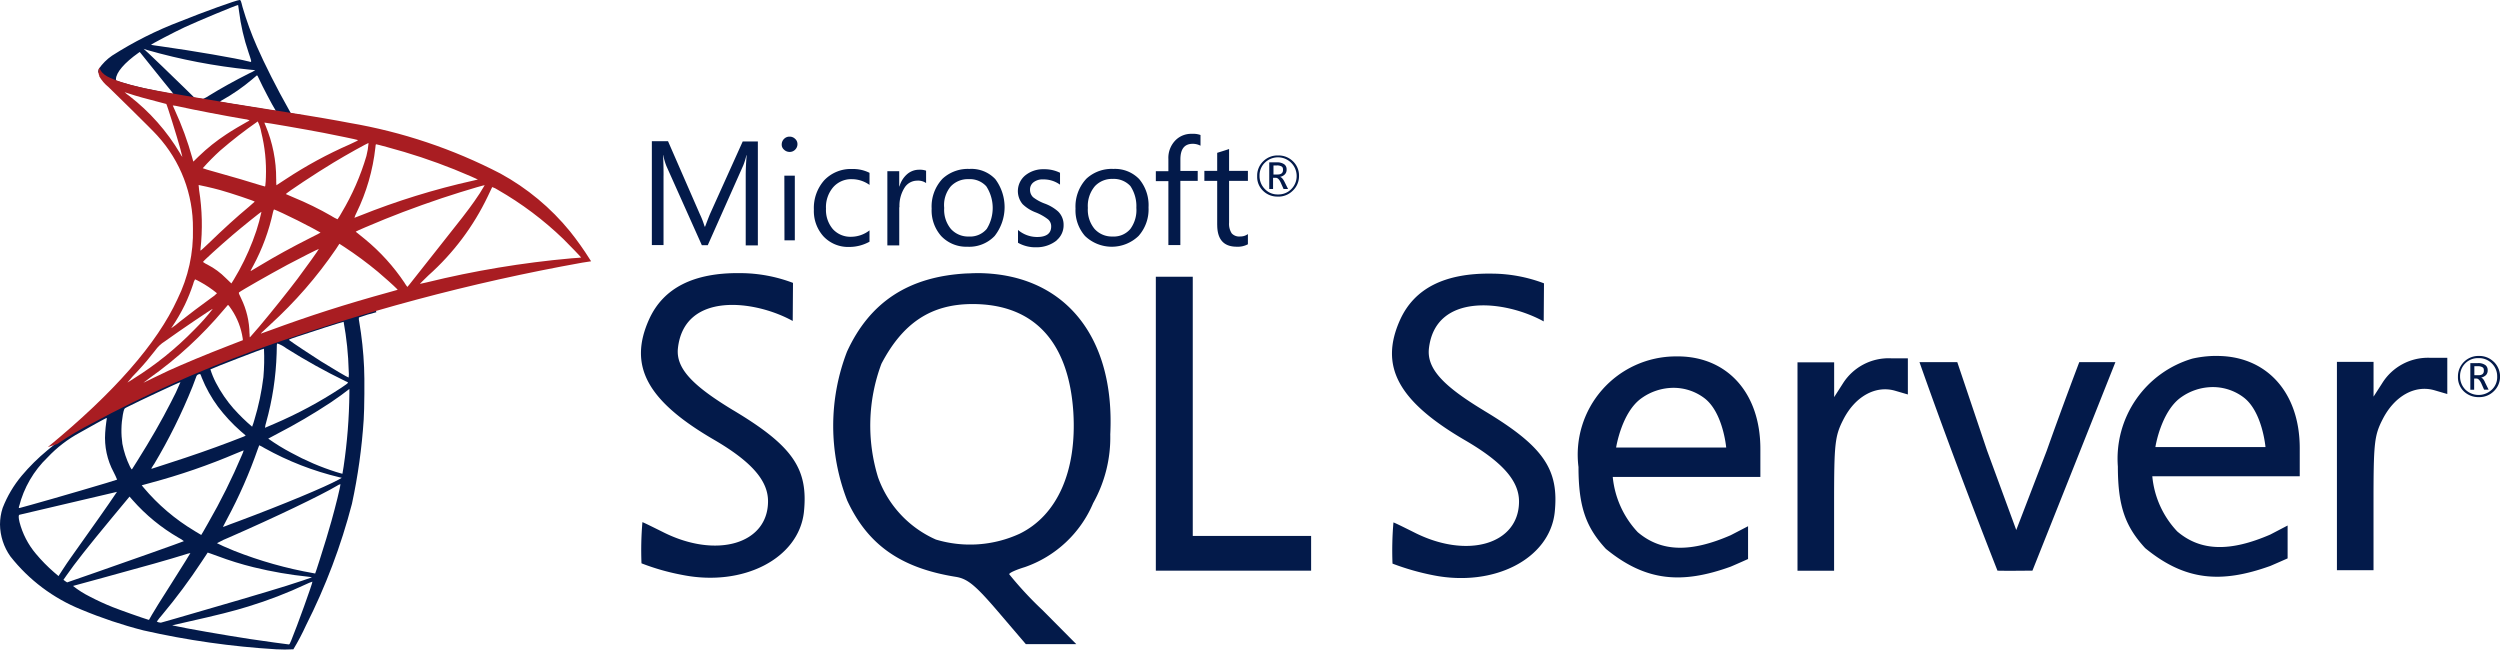
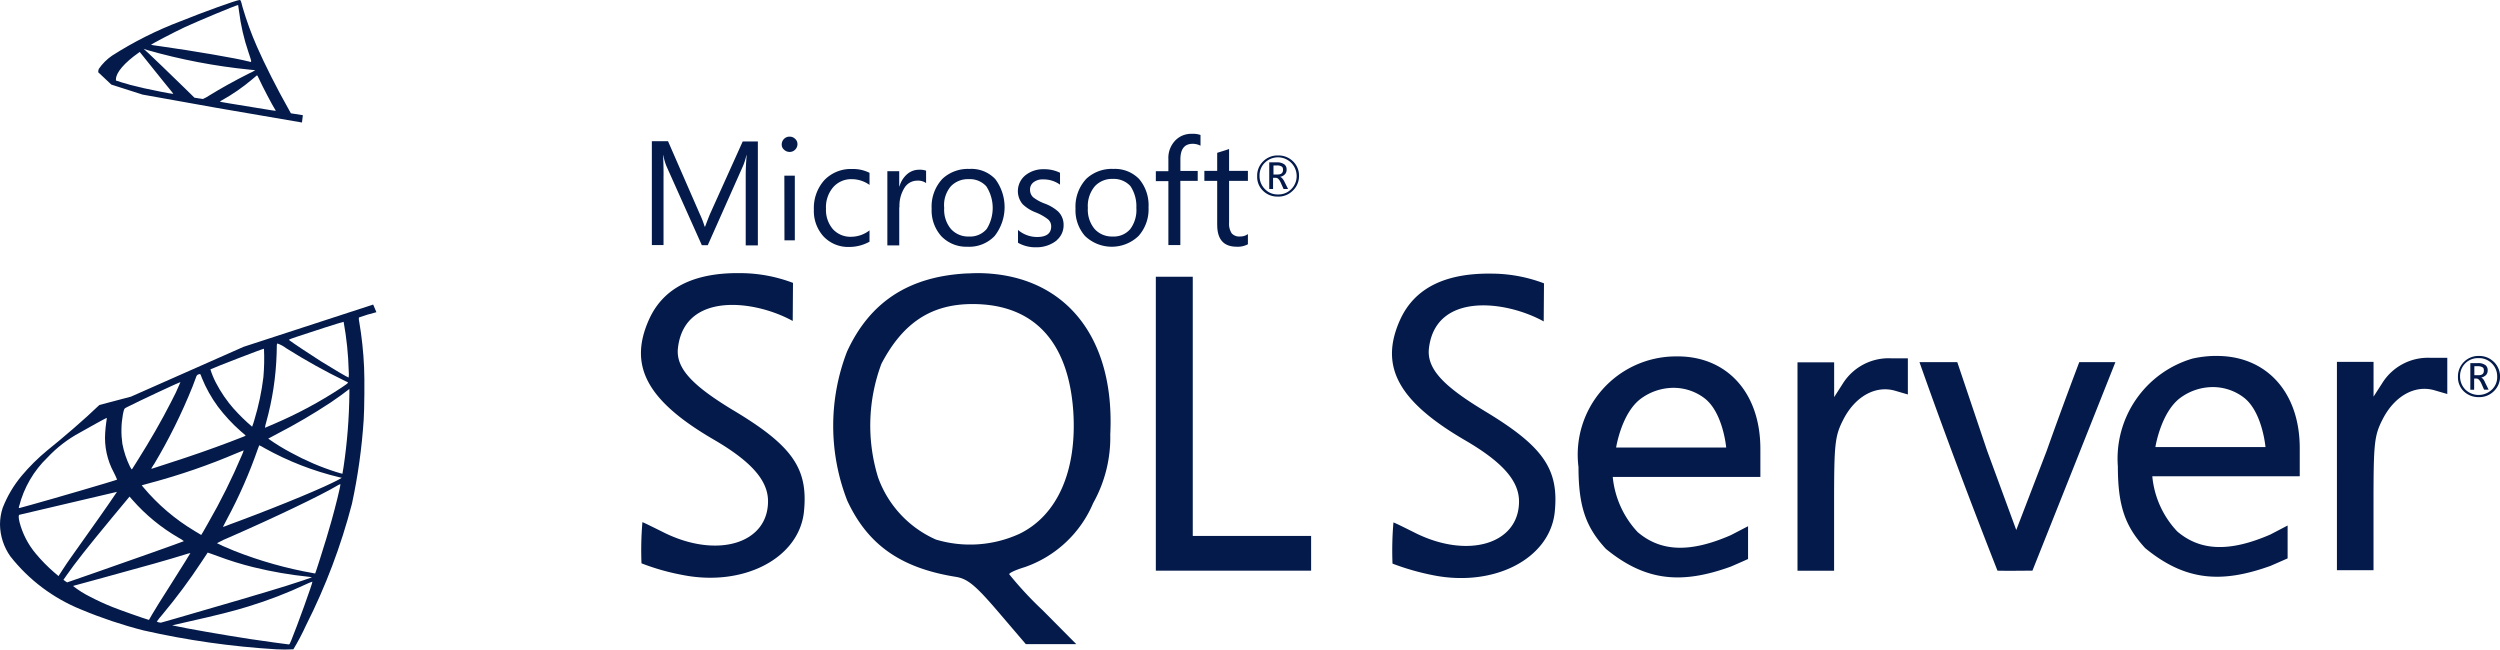
<svg xmlns="http://www.w3.org/2000/svg" width="161.643" height="41.999" viewBox="0 0 161.643 41.999">
  <defs>
    <clipPath id="a">
      <path d="M18.672,115.936c-.108-.006-1.6-.215-2.5-.348-1.577-.24-4.223-.7-4.888-.855l-.152-.032.943-.215c2.027-.456,3-.7,3.989-1.007a28.151,28.151,0,0,0,3.729-1.437,3.072,3.072,0,0,1,.405-.165H20.2c.025.063-1,2.913-1.374,3.812-.078.192-.11.248-.151.248h-.007m-9.131-1.615c-.228-.063-1.83-.627-2.254-.8a15.607,15.607,0,0,1-1.475-.678,6.163,6.163,0,0,1-1.089-.69c.013-.006.88-.241,1.925-.525,2.773-.754,4.312-1.191,5.319-1.507a2.588,2.588,0,0,1,.348-.095c.006.006-.443.728-1.228,1.969-.336.525-.709,1.121-.842,1.33s-.317.519-.424.7l-.184.323Zm.6.139a4.522,4.522,0,0,1,.335-.424,37.575,37.575,0,0,0,2.571-3.457c.209-.317.386-.576.386-.583s.285.1.627.222a20.329,20.329,0,0,0,2.349.728,26,26,0,0,0,3.552.614c.139.013.215.026.19.044-.045.025-.975.336-1.659.551-1.089.342-4.414,1.323-7.124,2.1-.5.145-.931.266-.956.272l-.022,0a.5.5,0,0,1-.25-.071m-5.921-2.615-.114-.082.184-.266c.6-.861,1.343-1.8,2.97-3.768l1.121-1.349.2.228a11.889,11.889,0,0,0,2.97,2.432,1.663,1.663,0,0,1,.342.222c-.044.032-3.913,1.406-5.705,2.026-1.007.355-1.836.64-1.843.64a1.135,1.135,0,0,1-.127-.082m-.716-.57a10.553,10.553,0,0,1-1.178-1.2,5.2,5.2,0,0,1-1.057-2.045c-.07-.3-.07-.456-.006-.475.095-.025,1.786-.424,3.369-.792.88-.2,1.9-.443,2.267-.532s.665-.158.671-.158-.791,1.171-1.918,2.748c-.393.551-.848,1.2-1.019,1.437s-.431.621-.576.849l-.266.411Zm18.511-5.7h0m0,0h0m-1.717,5.761a26.462,26.462,0,0,1-5.148-1.45c-.443-.177-1.077-.462-1.115-.494a7.423,7.423,0,0,1,.849-.4c2.881-1.26,5.87-2.691,6.9-3.305a.832.832,0,0,1,.234-.114c.006.146-.317,1.45-.583,2.394-.222.791-.412,1.412-.76,2.507-.152.481-.285.88-.291.88a.411.411,0,0,1-.082-.019m-7.706-2.729a13.024,13.024,0,0,1-3.312-2.818l-.114-.139.576-.158a41.329,41.329,0,0,0,5.56-1.918c.247-.1.45-.184.456-.184a1.781,1.781,0,0,1-.107.291,40.11,40.11,0,0,1-2.2,4.426c-.234.418-.431.754-.437.754s-.2-.114-.424-.253m1.83-.272c0-.006.114-.228.26-.5a31.206,31.206,0,0,0,1.995-4.54c.051-.121.083-.228.089-.234a2.607,2.607,0,0,1,.342.184,19.075,19.075,0,0,0,4.85,1.887l.146.032-.2.114c-.842.469-3.609,1.621-6.44,2.679-.412.152-.817.3-.893.336a.647.647,0,0,1-.142.046h0m-13.19-1.323a6.653,6.653,0,0,1,1.843-3.172,8.193,8.193,0,0,1,2.083-1.6c.646-.367,1.64-.918,1.716-.943,0-.006.006-.006.013-.006.025,0,.019.051-.019.279-.025.165-.057.469-.069.678A4.685,4.685,0,0,0,7.35,104.8a5.24,5.24,0,0,1,.222.481c-.044.038-4.236,1.266-5.553,1.627l-.76.209a.1.1,0,0,1-.024,0c-.022,0-.022-.023-.007-.106m20.51-2.223a16.336,16.336,0,0,1-2.913-1.247,12.956,12.956,0,0,1-1.482-.912c.006-.006.272-.146.583-.311a37.232,37.232,0,0,0,3.464-2.032c.387-.26.969-.678,1.1-.792l.1-.076v.266a34.437,34.437,0,0,1-.374,4.762c-.038.247-.07.45-.076.456s-.184-.051-.4-.114M8.4,104.431a5.808,5.808,0,0,1-.488-1.469,5.9,5.9,0,0,1,.032-1.887c.082-.392.076-.386.266-.481.811-.412,3.432-1.64,3.457-1.615a14.265,14.265,0,0,1-.621,1.311c-.614,1.2-1.286,2.375-2.185,3.805-.152.247-.3.475-.317.5s-.017.021-.026.021-.048-.047-.12-.186m1.551-.127a35.589,35.589,0,0,0,2.5-5.04c.108-.279.215-.557.234-.621a.228.228,0,0,1,.139-.165.613.613,0,0,1,.108-.025.024.024,0,0,1,.019.006,1.191,1.191,0,0,1,.095.228,8.555,8.555,0,0,0,1.051,1.881,10.705,10.705,0,0,0,1.463,1.577c.152.127.291.247.31.266.038.038.051.032-.981.424-1.2.456-2.5.912-4,1.393q-.536.173-1.07.348a.07.07,0,0,1-.02,0c-.028,0,.007-.056.147-.277m5.18-3.584a8.562,8.562,0,0,1-1.165-1.7,5.336,5.336,0,0,1-.355-.861c.1-.069,3.438-1.361,3.464-1.336a13.627,13.627,0,0,1-.038,1.843,16.13,16.13,0,0,1-.582,2.755,4.287,4.287,0,0,1-.146.443h0a11.719,11.719,0,0,1-1.176-1.147m2.083.868a18.672,18.672,0,0,0,.678-4.452c.006-.633.006-.633.063-.652-.013.006-.006.006,0,.006a2.1,2.1,0,0,1,.551.3,39.309,39.309,0,0,0,3.837,2.134c.234.1.26.063-.279.431a27.611,27.611,0,0,1-4.35,2.336c-.31.139-.57.247-.576.247a1.653,1.653,0,0,1,.076-.348m3.533-3.958c-.633-.4-1.836-1.2-2.026-1.349-.063-.044-.057-.051.462-.228.88-.3,2.97-.969,3.04-.969a20.513,20.513,0,0,1,.329,3.173,1.7,1.7,0,0,1-.006.43c-.051,0-1.07-.6-1.8-1.057m-4.99-.931L8.465,99.916l-2.039.538c-.52.494-1.064.994-1.653,1.5-.646.557-1.247,1.064-1.71,1.431A12.782,12.782,0,0,0,1.4,105.032a7.464,7.464,0,0,0-1.228,2.077A3.455,3.455,0,0,0,0,108.182v0a3.65,3.65,0,0,0,.67,2.06,11.105,11.105,0,0,0,4.578,3.438,29.105,29.105,0,0,0,4.027,1.349,53.336,53.336,0,0,0,8.586,1.222,9.875,9.875,0,0,0,1.108,0,15.09,15.09,0,0,0,.817-1.551,39.239,39.239,0,0,0,2.97-7.858,37.237,37.237,0,0,0,.76-5.446c.044-.614.063-2.672.025-3.369a23.645,23.645,0,0,0-.317-2.97.68.68,0,0,1-.019-.26,10.888,10.888,0,0,1,1.133-.342l-.209-.494h0Z" transform="translate(0 -93.964)" fill="#031a4a" />
    </clipPath>
    <clipPath id="b">
      <path d="M41.254,7.048c-2.146-.348-2.837-.462-2.837-.475a.658.658,0,0,1,.146-.095,12.351,12.351,0,0,0,1.931-1.336c.146-.12.279-.234.3-.253.006-.013.019-.019.025-.013.026,0,.057.057.133.228.215.475.887,1.754,1.051,2,.023.037.053.058,0,.058s-.258-.034-.754-.115M33.447,5.687c-.69-.158-.975-.234-1.4-.367L31.7,5.206V5.117c.006-.424.545-1.057,1.456-1.7l.083-.057.893,1.115c.487.614.981,1.216,1.089,1.349a2.073,2.073,0,0,1,.19.247H35.4c-.109,0-1.308-.235-1.955-.381m3.584.665-.253-.038-.633-.621C35.03,4.61,34.156,3.774,33.82,3.458l-.329-.3.247.082A37.763,37.763,0,0,0,40.317,4.5c.209.019.386.038.392.038a2.88,2.88,0,0,1-.4.209c-.9.45-1.887,1-2.571,1.425a2.624,2.624,0,0,1-.412.228c-.025,0-.158-.025-.3-.044m3.2-2.394c-.646-.177-3.54-.678-5.636-.969-.336-.044-.621-.089-.621-.095-.025-.025,1.513-.83,2.191-1.146.868-.4,3.249-1.393,3.426-1.425H39.6c.006.006.032.184.057.392a13.231,13.231,0,0,0,.614,2.666c.167.5.215.62.13.62a.813.813,0,0,1-.168-.044M35.859,1.381A23.968,23.968,0,0,0,31.446,3.6a3.346,3.346,0,0,0-.855.855.592.592,0,0,0-.038.215l.849.8,2.02.646,4.806.861,5.5.944.057-.475c-.019,0-.032-.006-.051-.006l-.722-.114-.145-.26c-.747-1.317-1.57-2.951-2.051-4.053A20.974,20.974,0,0,1,39.886.463C39.779.032,39.766.007,39.7,0h-.006c-.185,0-2.4.8-3.832,1.381" transform="translate(-30.553 0)" fill="#031a4a" />
    </clipPath>
    <clipPath id="c">
-       <path d="M43.621,28.732h0M20.724,40.6c.418-.45.735-.829,1.1-1.3a2.141,2.141,0,0,1,.633-.6c.931-.671,3.077-2.128,3.1-2.1a13.379,13.379,0,0,1-1.19,1.342,21,21,0,0,1-3.933,3.173l-.38.241-.01,0a9.311,9.311,0,0,1,.681-.758m.336.785c0-.006.2-.152.437-.329a25.544,25.544,0,0,0,4.762-4.388c.133-.159.253-.3.266-.31h.013c.032-.006.07.051.24.3a4.567,4.567,0,0,1,.709,1.843l.012.127-.867.336c-1.552.6-2.983,1.2-3.951,1.64-.272.127-.747.355-1.057.507s-.551.272-.563.272h0M22.9,37.8a11.653,11.653,0,0,0,.849-1.463,11.785,11.785,0,0,0,.532-1.323,1.073,1.073,0,0,1,.127-.323,2.828,2.828,0,0,1,.329.165,6.933,6.933,0,0,1,1.089.735,1.887,1.887,0,0,1-.367.3c-.6.431-1.513,1.121-2.045,1.545a4.942,4.942,0,0,1-.535.409c-.009,0,0-.019.022-.048m5.028.412a5.309,5.309,0,0,0-.538-2.279c-.145-.291-.171-.361-.139-.392.12-.108,1.963-1.159,3.128-1.786.785-.418,2.013-1.038,2.033-1.026s-.855,1.235-1.374,1.925c-.62.823-1.722,2.2-2.482,3.1-.317.373-.589.684-.6.69h0c-.018,0-.023-.094-.023-.235m1.33-.582a27.794,27.794,0,0,0,4.255-4.889l.222-.342.31.2a24.072,24.072,0,0,1,2.184,1.615c.361.3,1.057.925,1.2,1.077l.076.083-.513.145c-2.9.8-5.142,1.52-7.757,2.482-.291.107-.538.2-.557.2h-.01c-.028,0,0-.026.593-.57M26.4,34.614a4.646,4.646,0,0,0-1.178-.867,1.7,1.7,0,0,1-.3-.177c0-.051,1.083-1.032,1.912-1.741.6-.513,1.849-1.52,1.868-1.5a12.077,12.077,0,0,1-.329,1.222,15.6,15.6,0,0,1-1.121,2.571c-.1.177-.253.437-.336.583l-.158.253Zm1.767-.792a13.227,13.227,0,0,0,1.285-3.489c.025-.1.051-.158.069-.158.089.019.912.405,1.533.716.57.285,1.425.741,1.469.779.006.006-.3.165-.671.348-1.19.6-2.21,1.159-3.274,1.8-.3.184-.557.336-.563.336-.025,0-.019-.026.152-.336m15.456-5.091a1.465,1.465,0,0,1,.361.177,21.483,21.483,0,0,1,4.236,3.179c.336.329,1.165,1.19,1.152,1.2s-.291.025-.633.051a62.385,62.385,0,0,0-9.359,1.557c-.222.051-.418.095-.431.095s.234-.247.545-.545a16.2,16.2,0,0,0,3.843-5.116c.146-.31.272-.576.285-.6h0M37.96,34.925a13.09,13.09,0,0,0-2.565-2.83c-.19-.158-.4-.329-.469-.38a.7.7,0,0,1-.127-.108c0-.019,1.076-.481,1.893-.811,1.431-.583,3.381-1.279,4.844-1.729.766-.241,1.583-.475,1.6-.462a12.212,12.212,0,0,1-.671,1.045c-.38.545-.937,1.267-2.2,2.85-.665.836-1.412,1.779-1.659,2.1s-.462.583-.469.583a2.143,2.143,0,0,1-.177-.253m-13.2-2.185a14.274,14.274,0,0,0-.089-3.818c-.019-.177-.038-.329-.032-.335s.9.19,1.374.323c.722.2,2.254.716,2.254.754,0,.006-.171.152-.373.329-.829.69-1.628,1.418-2.584,2.343-.285.272-.526.494-.538.494s-.019-.038-.013-.089m10.087-2.356a12.826,12.826,0,0,0,1.222-4.217c.006-.121.025-.215.044-.215.057,0,1.21.317,1.811.494a37.389,37.389,0,0,1,4.312,1.577l.462.209-.323.076a47.241,47.241,0,0,0-7.3,2.261c-.184.076-.348.139-.361.139a1.643,1.643,0,0,1,.133-.323m-1.6.215a20.655,20.655,0,0,0-2.482-1.216c-.253-.107-.475-.2-.481-.209-.045-.038,1.994-1.387,3.071-2.033.855-.519,2.248-1.292,2.273-1.266a4.785,4.785,0,0,1-.139.836,15.879,15.879,0,0,1-1.6,3.66,4.237,4.237,0,0,1-.266.431h0a3.114,3.114,0,0,1-.378-.2m-3.59-2.406a8.845,8.845,0,0,0-.684-3.445.949.949,0,0,1-.076-.2c.019-.019,2.621.431,3.806.659.88.171,2.159.437,2.235.469.038.012-.095.089-.519.278a27.481,27.481,0,0,0-4.148,2.254c-.323.215-.6.392-.6.392a3.5,3.5,0,0,1-.012-.405m-1.051.393c-.678-.215-1.779-.538-2.723-.8-.538-.146-.975-.279-.975-.291A14.932,14.932,0,0,1,26.03,26.37a29.328,29.328,0,0,1,2.431-1.887,2.45,2.45,0,0,1,.228.7,10.368,10.368,0,0,1,.3,2.9,5.4,5.4,0,0,1-.038.545l-.019.063Zm-5.629-5.148a2.475,2.475,0,0,1,.342.057c1.076.24,3.008.608,4.242.817a1.557,1.557,0,0,1,.374.082.644.644,0,0,1-.171.108c-.209.108-1.051.608-1.33.8a12.109,12.109,0,0,0-1.792,1.431c-.184.184-.342.335-.342.335s-.038-.107-.07-.241a20.491,20.491,0,0,0-1.134-3.1c-.062-.131-.115-.251-.125-.284h0m.462,3.077a13.181,13.181,0,0,0-3.267-3.692,2.716,2.716,0,0,1-.31-.247,1.791,1.791,0,0,1,.24.076c.241.082.551.177.918.278q.417.115.836.222c.38.1.7.184.7.184.044.044.684,2.09.9,2.874.082.3.145.551.139.551h0a1.454,1.454,0,0,1-.158-.247m-5.218-4.971a2.5,2.5,0,0,0,.6.7s2.818,2.748,3.16,3.141a8.8,8.8,0,0,1,2.3,6.016,9.738,9.738,0,0,1-1,4.553c-1.317,2.875-4.1,6.047-8.384,9.568l.627-.209a20.134,20.134,0,0,1,2.248-1.336A80.147,80.147,0,0,1,28.221,39.3,130.378,130.378,0,0,1,49.44,33.614l.576-.089-.089-.139a19.561,19.561,0,0,0-1.273-1.792,15.211,15.211,0,0,0-4.5-3.742A33.34,33.34,0,0,0,34.4,24.578c-.766-.152-2.451-.443-3.818-.652-2.9-.449-4.774-.76-6.839-1.114-.741-.127-1.849-.317-2.584-.475a16.463,16.463,0,0,1-1.678-.45c-.456-.177-1.114-.355-1.254-.893a.631.631,0,0,0-.006.551" transform="translate(-14.892 -20.994)" fill="none" />
+       <path d="M43.621,28.732h0M20.724,40.6c.418-.45.735-.829,1.1-1.3a2.141,2.141,0,0,1,.633-.6c.931-.671,3.077-2.128,3.1-2.1a13.379,13.379,0,0,1-1.19,1.342,21,21,0,0,1-3.933,3.173l-.38.241-.01,0a9.311,9.311,0,0,1,.681-.758m.336.785c0-.006.2-.152.437-.329a25.544,25.544,0,0,0,4.762-4.388c.133-.159.253-.3.266-.31h.013c.032-.006.07.051.24.3a4.567,4.567,0,0,1,.709,1.843l.012.127-.867.336c-1.552.6-2.983,1.2-3.951,1.64-.272.127-.747.355-1.057.507s-.551.272-.563.272h0M22.9,37.8a11.653,11.653,0,0,0,.849-1.463,11.785,11.785,0,0,0,.532-1.323,1.073,1.073,0,0,1,.127-.323,2.828,2.828,0,0,1,.329.165,6.933,6.933,0,0,1,1.089.735,1.887,1.887,0,0,1-.367.3c-.6.431-1.513,1.121-2.045,1.545a4.942,4.942,0,0,1-.535.409c-.009,0,0-.019.022-.048m5.028.412a5.309,5.309,0,0,0-.538-2.279c-.145-.291-.171-.361-.139-.392.12-.108,1.963-1.159,3.128-1.786.785-.418,2.013-1.038,2.033-1.026s-.855,1.235-1.374,1.925c-.62.823-1.722,2.2-2.482,3.1-.317.373-.589.684-.6.69h0c-.018,0-.023-.094-.023-.235m1.33-.582a27.794,27.794,0,0,0,4.255-4.889l.222-.342.31.2a24.072,24.072,0,0,1,2.184,1.615c.361.3,1.057.925,1.2,1.077l.076.083-.513.145c-2.9.8-5.142,1.52-7.757,2.482-.291.107-.538.2-.557.2h-.01c-.028,0,0-.026.593-.57M26.4,34.614a4.646,4.646,0,0,0-1.178-.867,1.7,1.7,0,0,1-.3-.177c0-.051,1.083-1.032,1.912-1.741.6-.513,1.849-1.52,1.868-1.5a12.077,12.077,0,0,1-.329,1.222,15.6,15.6,0,0,1-1.121,2.571c-.1.177-.253.437-.336.583l-.158.253Zm1.767-.792a13.227,13.227,0,0,0,1.285-3.489c.025-.1.051-.158.069-.158.089.019.912.405,1.533.716.57.285,1.425.741,1.469.779.006.006-.3.165-.671.348-1.19.6-2.21,1.159-3.274,1.8-.3.184-.557.336-.563.336-.025,0-.019-.026.152-.336m15.456-5.091a1.465,1.465,0,0,1,.361.177,21.483,21.483,0,0,1,4.236,3.179c.336.329,1.165,1.19,1.152,1.2s-.291.025-.633.051a62.385,62.385,0,0,0-9.359,1.557c-.222.051-.418.095-.431.095s.234-.247.545-.545a16.2,16.2,0,0,0,3.843-5.116c.146-.31.272-.576.285-.6h0M37.96,34.925a13.09,13.09,0,0,0-2.565-2.83c-.19-.158-.4-.329-.469-.38a.7.7,0,0,1-.127-.108c0-.019,1.076-.481,1.893-.811,1.431-.583,3.381-1.279,4.844-1.729.766-.241,1.583-.475,1.6-.462a12.212,12.212,0,0,1-.671,1.045c-.38.545-.937,1.267-2.2,2.85-.665.836-1.412,1.779-1.659,2.1s-.462.583-.469.583a2.143,2.143,0,0,1-.177-.253m-13.2-2.185a14.274,14.274,0,0,0-.089-3.818c-.019-.177-.038-.329-.032-.335s.9.19,1.374.323c.722.2,2.254.716,2.254.754,0,.006-.171.152-.373.329-.829.69-1.628,1.418-2.584,2.343-.285.272-.526.494-.538.494s-.019-.038-.013-.089m10.087-2.356a12.826,12.826,0,0,0,1.222-4.217c.006-.121.025-.215.044-.215.057,0,1.21.317,1.811.494a37.389,37.389,0,0,1,4.312,1.577l.462.209-.323.076a47.241,47.241,0,0,0-7.3,2.261c-.184.076-.348.139-.361.139a1.643,1.643,0,0,1,.133-.323m-1.6.215a20.655,20.655,0,0,0-2.482-1.216c-.253-.107-.475-.2-.481-.209-.045-.038,1.994-1.387,3.071-2.033.855-.519,2.248-1.292,2.273-1.266a4.785,4.785,0,0,1-.139.836,15.879,15.879,0,0,1-1.6,3.66,4.237,4.237,0,0,1-.266.431h0a3.114,3.114,0,0,1-.378-.2m-3.59-2.406a8.845,8.845,0,0,0-.684-3.445.949.949,0,0,1-.076-.2c.019-.019,2.621.431,3.806.659.88.171,2.159.437,2.235.469.038.012-.095.089-.519.278a27.481,27.481,0,0,0-4.148,2.254c-.323.215-.6.392-.6.392a3.5,3.5,0,0,1-.012-.405m-1.051.393c-.678-.215-1.779-.538-2.723-.8-.538-.146-.975-.279-.975-.291A14.932,14.932,0,0,1,26.03,26.37a29.328,29.328,0,0,1,2.431-1.887,2.45,2.45,0,0,1,.228.7,10.368,10.368,0,0,1,.3,2.9,5.4,5.4,0,0,1-.038.545l-.019.063Zm-5.629-5.148a2.475,2.475,0,0,1,.342.057c1.076.24,3.008.608,4.242.817a1.557,1.557,0,0,1,.374.082.644.644,0,0,1-.171.108c-.209.108-1.051.608-1.33.8a12.109,12.109,0,0,0-1.792,1.431c-.184.184-.342.335-.342.335s-.038-.107-.07-.241a20.491,20.491,0,0,0-1.134-3.1c-.062-.131-.115-.251-.125-.284h0m.462,3.077a13.181,13.181,0,0,0-3.267-3.692,2.716,2.716,0,0,1-.31-.247,1.791,1.791,0,0,1,.24.076c.241.082.551.177.918.278q.417.115.836.222c.38.1.7.184.7.184.044.044.684,2.09.9,2.874.082.3.145.551.139.551h0a1.454,1.454,0,0,1-.158-.247a2.5,2.5,0,0,0,.6.7s2.818,2.748,3.16,3.141a8.8,8.8,0,0,1,2.3,6.016,9.738,9.738,0,0,1-1,4.553c-1.317,2.875-4.1,6.047-8.384,9.568l.627-.209a20.134,20.134,0,0,1,2.248-1.336A80.147,80.147,0,0,1,28.221,39.3,130.378,130.378,0,0,1,49.44,33.614l.576-.089-.089-.139a19.561,19.561,0,0,0-1.273-1.792,15.211,15.211,0,0,0-4.5-3.742A33.34,33.34,0,0,0,34.4,24.578c-.766-.152-2.451-.443-3.818-.652-2.9-.449-4.774-.76-6.839-1.114-.741-.127-1.849-.317-2.584-.475a16.463,16.463,0,0,1-1.678-.45c-.456-.177-1.114-.355-1.254-.893a.631.631,0,0,0-.006.551" transform="translate(-14.892 -20.994)" fill="none" />
    </clipPath>
    <radialGradient id="d" cx="0.453" cy="0.457" r="0.09" gradientTransform="matrix(-0.813, -0.149, 0.244, -1.978, -0.275, 3.645)" gradientUnits="objectBoundingBox">
      <stop offset="0" stop-color="#ee352c" />
      <stop offset="1" stop-color="#a91d22" />
    </radialGradient>
    <clipPath id="e">
      <rect width="161.643" height="41.999" fill="none" />
    </clipPath>
  </defs>
  <g transform="translate(0 19.695)">
    <g clip-path="url(#a)">
      <rect width="32.303" height="31.588" transform="matrix(0.861, -0.509, 0.509, 0.861, -9.771, 5.773)" fill="#031a4a" />
    </g>
  </g>
  <g transform="translate(6.35 0)">
    <g clip-path="url(#b)">
      <rect width="13.228" height="7.922" transform="translate(0 0)" fill="#031a4a" />
    </g>
  </g>
  <g transform="translate(3.095 4.363)">
    <g clip-path="url(#c)">
-       <path d="M39.773,1.88,1.789-3.826-2.637,25.316l37.984,5.706Z" transform="translate(-1.006 -1.332)" fill="url(#d)" />
-     </g>
+       </g>
  </g>
  <g transform="translate(0 0)">
    <g clip-path="url(#e)">
      <path d="M220.232,50.477c-.185,0-.37.018-.554.018-3.738.2-6.26,1.844-7.734,5.057a13.333,13.333,0,0,0,.014,9.627c1.323,2.857,3.46,4.364,7.027,4.934.755.124,1.261.538,2.723,2.245l1.8,2.107h3.262L224.6,72.278a23.166,23.166,0,0,1-2.169-2.335c0-.092.459-.293,1.014-.462a7.453,7.453,0,0,0,4.414-4.135,8.687,8.687,0,0,0,1.107-4.444c.323-6.445-3.075-10.474-8.734-10.428Zm2.86,16.854a7.676,7.676,0,0,1-5.4.37,6.96,6.96,0,0,1-3.738-4.015,11.4,11.4,0,0,1,.215-7.35c1.384-2.645,3.215-3.862,5.89-3.862,3.967,0,6.224,2.43,6.519,7,.233,3.812-1.044,6.672-3.488,7.858Zm56.353-11.349a3.494,3.494,0,0,0-3.121,1.645l-.554.864V56.244H273.4V69.716h2.366V65.41c0-3.938.049-4.4.6-5.475.758-1.478,2.063-2.214,3.324-1.862l.846.247V55.985h-1.093v0Zm-13.913-.123a6.354,6.354,0,0,0-6.292,7.152c0,2.613.508,3.92,1.769,5.29,2.583,2.12,4.92,2.289,8.072,1.152.538-.229,1.123-.494,1.123-.494v-2.12l-1.123.582c-2.552,1.111-4.474,1.111-6.013-.2a6.068,6.068,0,0,1-1.613-3.567H271V61.84c0-3.7-2.229-6.041-5.474-5.981Zm-3.862,5.907s.353-2.31,1.661-3.216a3.571,3.571,0,0,1,2.059-.659,3.3,3.3,0,0,1,2,.675c1.2.922,1.4,3.183,1.4,3.183h-7.12v.018Zm-57.092-2.43c-2.567-1.556-3.706-2.677-3.567-4,.4-3.659,4.92-3.153,7.423-1.768l.018-2.462a9.654,9.654,0,0,0-3.368-.631c-3.043-.046-5.011.952-5.934,2.983-1.354,3-.155,5.258,4.179,7.78,2.433,1.416,3.509,2.645,3.509,3.985,0,2.768-3.338,3.735-6.782,2-.709-.353-1.308-.647-1.34-.647a21.263,21.263,0,0,0-.06,2.662,14.726,14.726,0,0,0,2.645.751c3.936.785,7.517-1.062,7.856-4.059.295-2.814-.723-4.29-4.579-6.595ZM300.4,55.827A7.164,7.164,0,0,0,298.94,56a6.745,6.745,0,0,0-4.826,6.983c0,2.61.506,3.9,1.767,5.272,2.583,2.121,4.92,2.292,8.089,1.153.536-.229,1.12-.49,1.12-.49V66.793l-1.121.585c-2.557,1.107-4.479,1.107-6.013-.2a5.991,5.991,0,0,1-1.615-3.567h9.533V61.794c0-3.685-2.229-6.025-5.474-5.963Zm-3.862,5.907s.356-2.307,1.663-3.23a3.551,3.551,0,0,1,2.058-.661,3.294,3.294,0,0,1,2,.677c1.2.922,1.4,3.2,1.4,3.2h-7.119Zm-43.406-2.368c-2.567-1.552-3.7-2.677-3.565-4,.4-3.661,4.92-3.153,7.424-1.769l.018-2.462a9.608,9.608,0,0,0-3.368-.628c-3.043-.046-5.011.952-5.935,2.984-1.353,3-.138,5.258,4.183,7.78,2.43,1.414,3.506,2.627,3.506,3.967,0,2.768-3.336,3.751-6.78,2-.705-.353-1.3-.644-1.34-.644a21.265,21.265,0,0,0-.06,2.663,16.105,16.105,0,0,0,2.627.751c3.939.786,7.522-1.058,7.859-4.056.293-2.8-.723-4.276-4.567-6.583v0Zm61.183-3.416A3.481,3.481,0,0,0,311.2,57.6l-.554.86V56.214h-2.368V69.683h2.366V65.377c0-3.936.047-4.4.6-5.473.758-1.476,2.063-2.215,3.324-1.86l.846.247V55.95ZM234.3,59.288V50.707h-2.388V69.713h10.04V67.468H234.3Zm55.213,2.675-1.968,5.121-1.892-5.149-1.922-5.706h-2.444c1.583,4.489,3.306,9.056,5.043,13.484.753.018,1.508,0,2.26,0l2.658-6.672,2.707-6.81h-2.336s-1.032,2.705-2.107,5.734ZM239.8,45.528a1.308,1.308,0,0,0,.97-.388,1.286,1.286,0,0,0,.4-.952,1.264,1.264,0,0,0-.4-.952,1.327,1.327,0,0,0-.952-.37,1.308,1.308,0,0,0-.97.385,1.282,1.282,0,0,0-.384.952,1.243,1.243,0,0,0,.384.952,1.3,1.3,0,0,0,.952.37Zm-.846-2.186a1.208,1.208,0,0,1,2.063.846,1.185,1.185,0,0,1-.353.861,1.153,1.153,0,0,1-.847.338,1.125,1.125,0,0,1-.846-.338,1.185,1.185,0,0,1-.353-.861,1.137,1.137,0,0,1,.335-.846m.569.97h.155c.11,0,.217.106.309.307l.185.416h.291l-.229-.462c-.093-.185-.185-.293-.293-.323a.56.56,0,0,0,.321-.169.422.422,0,0,0,.106-.308.394.394,0,0,0-.138-.324.772.772,0,0,0-.494-.136h-.49v1.723h.247v-.723Zm0-.8h.215a.55.55,0,0,1,.324.078c.058.046.074.106.074.215,0,.2-.124.293-.353.293h-.264v-.585Zm-39.439.647c0-.6-.017-1.045-.032-1.308h.014a3.917,3.917,0,0,0,.2.695l2.292,5.121h.385L205.24,43.5a4.635,4.635,0,0,0,.2-.647h.017c-.046.511-.062.956-.062,1.31v4.52h.785V41.963H205.2l-2.107,4.673c-.078.185-.185.462-.323.829h-.032a5.381,5.381,0,0,0-.307-.8l-2.06-4.721h-1.045v6.718h.755v-4.5Zm7.81.013h.677v4.184H207.9Zm.339-1.534a.478.478,0,0,0,.353-.141.49.49,0,0,0,.155-.353.443.443,0,0,0-.153-.353.493.493,0,0,0-.356-.141.483.483,0,0,0-.353.141.5.5,0,0,0-.155.353.425.425,0,0,0,.155.353.508.508,0,0,0,.353.141Zm5.167,5.811V47.71a1.948,1.948,0,0,1-1.181.414,1.531,1.531,0,0,1-1.187-.493,1.911,1.911,0,0,1-.446-1.323,1.987,1.987,0,0,1,.476-1.4,1.549,1.549,0,0,1,1.2-.508,1.969,1.969,0,0,1,1.139.371V43.99a2.343,2.343,0,0,0-1.108-.247,2.371,2.371,0,0,0-1.816.723,2.7,2.7,0,0,0-.674,1.9,2.443,2.443,0,0,0,.614,1.725,2.182,2.182,0,0,0,1.661.691,2.712,2.712,0,0,0,1.322-.339m1.938-2.231a2.171,2.171,0,0,1,.353-1.3.965.965,0,0,1,.785-.416.9.9,0,0,1,.582.155v-.8a1.217,1.217,0,0,0-.458-.062,1.17,1.17,0,0,0-.741.265,1.62,1.62,0,0,0-.52.811h-.018v-.982h-.767v4.8h.769V46.216Zm4.414,2.557a2.27,2.27,0,0,0,1.737-.695,3.025,3.025,0,0,0,.046-3.675,2.119,2.119,0,0,0-1.675-.661,2.407,2.407,0,0,0-1.737.631,2.617,2.617,0,0,0-.705,1.936,2.5,2.5,0,0,0,.614,1.769,2.233,2.233,0,0,0,1.721.693Zm-1.093-3.908a1.516,1.516,0,0,1,1.153-.462,1.434,1.434,0,0,1,1.139.462,2.572,2.572,0,0,1,.03,2.753,1.4,1.4,0,0,1-1.153.494,1.5,1.5,0,0,1-1.169-.494,1.944,1.944,0,0,1-.43-1.354,1.883,1.883,0,0,1,.43-1.4m6.842,3.49a1.26,1.26,0,0,0,.448-.984,1.2,1.2,0,0,0-.353-.876,2.72,2.72,0,0,0-.894-.522,2.8,2.8,0,0,1-.723-.4.658.658,0,0,1-.2-.494.581.581,0,0,1,.229-.476.947.947,0,0,1,.617-.183,1.812,1.812,0,0,1,1.093.34v-.769a2.254,2.254,0,0,0-1.032-.229,1.83,1.83,0,0,0-1.217.4,1.317,1.317,0,0,0-.169,1.859,2.487,2.487,0,0,0,.861.538,3.232,3.232,0,0,1,.785.446.587.587,0,0,1,.2.459c0,.448-.307.679-.906.679A1.9,1.9,0,0,1,223,47.682v.829a2.269,2.269,0,0,0,1.182.293,2.085,2.085,0,0,0,1.322-.446Zm3.661-4.613a2.407,2.407,0,0,0-1.737.631,2.63,2.63,0,0,0-.705,1.936,2.508,2.508,0,0,0,.614,1.769,2.5,2.5,0,0,0,3.46,0,2.583,2.583,0,0,0,.647-1.844,2.63,2.63,0,0,0-.6-1.83,2.168,2.168,0,0,0-1.675-.661Zm1.492,2.522a2.064,2.064,0,0,1-.384,1.354,1.4,1.4,0,0,1-1.153.494,1.5,1.5,0,0,1-1.169-.494,1.944,1.944,0,0,1-.43-1.354,1.972,1.972,0,0,1,.462-1.414,1.517,1.517,0,0,1,1.153-.462,1.458,1.458,0,0,1,1.135.462,2.337,2.337,0,0,1,.385,1.414Zm2.077,2.4h.767V44.511h1.123v-.645H233.5v-.741c0-.674.261-1.012.8-1.012a1.061,1.061,0,0,1,.5.124v-.693a1.41,1.41,0,0,0-.554-.076,1.432,1.432,0,0,0-1.03.384,1.618,1.618,0,0,0-.493,1.245v.786h-.811v.645h.811v4.137Zm3.151-1.308c0,.938.414,1.416,1.261,1.416a1.387,1.387,0,0,0,.723-.159v-.659a.8.8,0,0,1-.494.155.653.653,0,0,1-.552-.2,1.126,1.126,0,0,1-.171-.691V44.51h1.217v-.646h-1.217V42.45c-.264.092-.524.169-.769.247v1.167h-.829v.645h.829v2.844ZM318.409,56.2a1.321,1.321,0,0,0-.952-.37,1.32,1.32,0,0,0-1.354,1.34,1.258,1.258,0,0,0,.383.952,1.354,1.354,0,0,0,.97.37,1.322,1.322,0,0,0,.97-.385,1.3,1.3,0,0,0,.4-.952,1.332,1.332,0,0,0-.414-.956Zm-.123,1.816a1.237,1.237,0,0,1-1.693,0,1.2,1.2,0,0,1-.353-.864,1.152,1.152,0,0,1,1.2-1.181,1.149,1.149,0,0,1,.847.335,1.164,1.164,0,0,1,.353.846,1.107,1.107,0,0,1-.353.864m-.691-.785a.664.664,0,0,0,.323-.169.425.425,0,0,0,.106-.31.393.393,0,0,0-.138-.323.773.773,0,0,0-.493-.136h-.49v1.721h.247v-.723h.153c.106,0,.212.106.307.307l.183.414h.293l-.229-.462c-.079-.2-.171-.293-.264-.323Zm-.169-.155h-.264v-.582h.217a.539.539,0,0,1,.323.076c.062.046.076.106.076.215,0,.2-.123.291-.352.291Z" transform="translate(-157.179 -32.815)" fill="#031a4a" />
    </g>
  </g>
</svg>